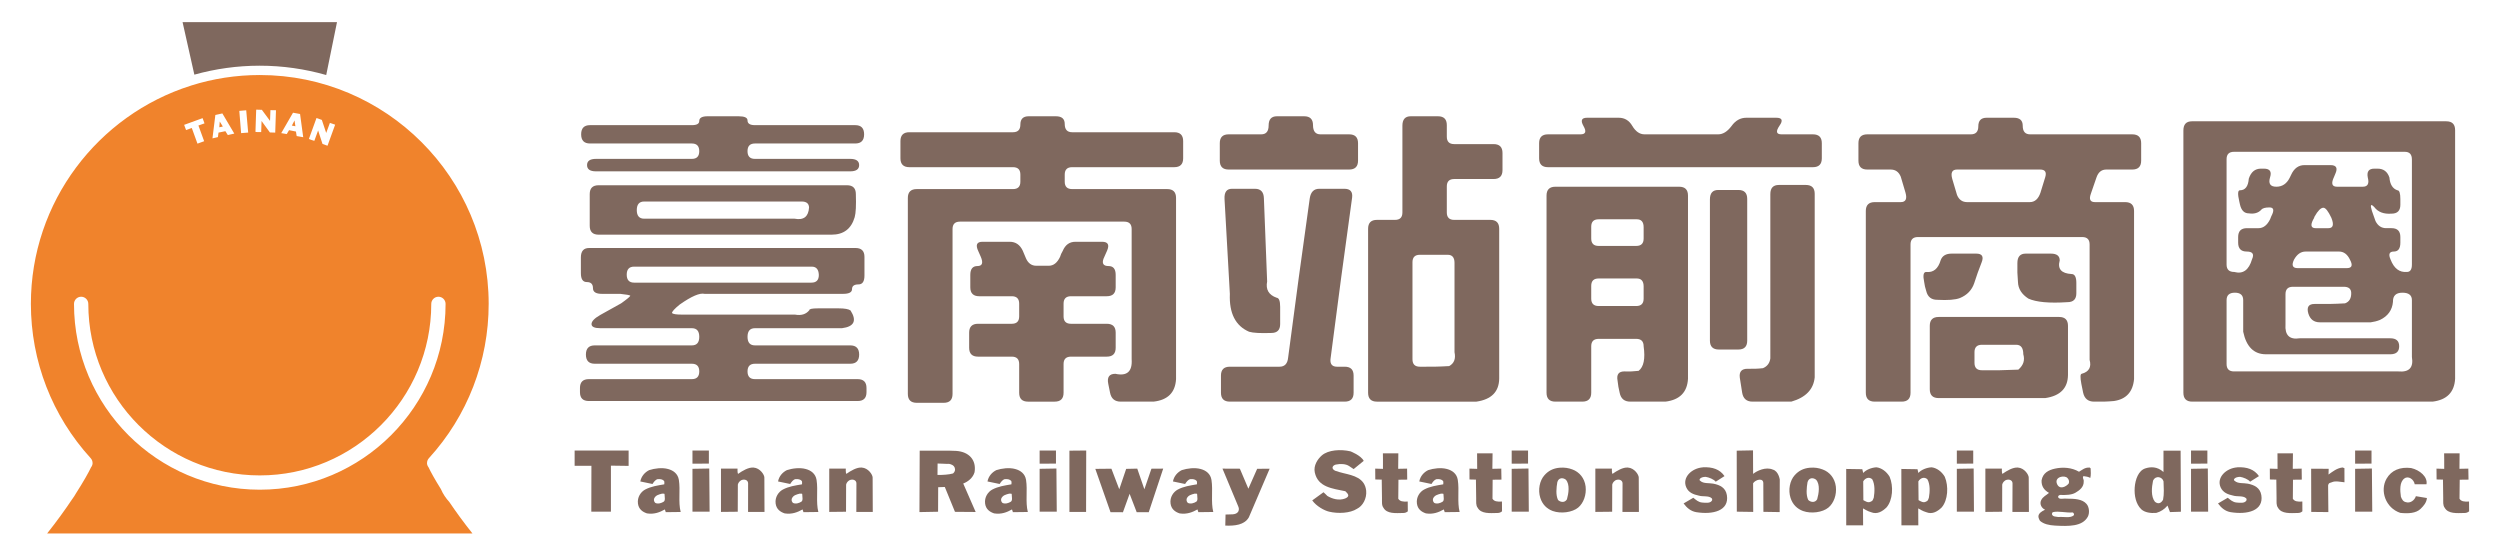
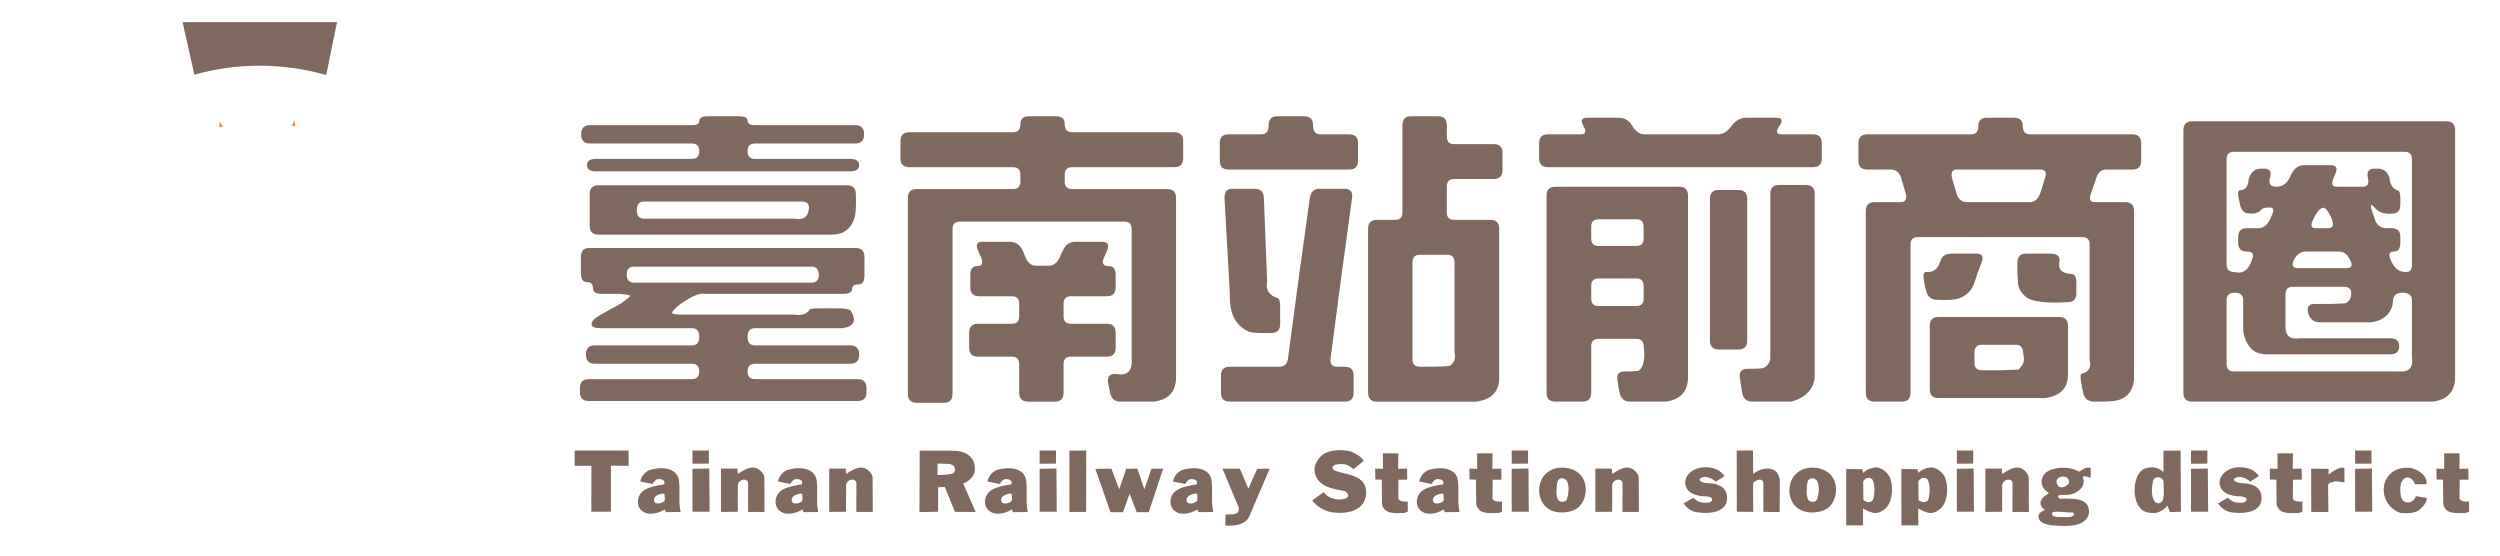
<svg xmlns="http://www.w3.org/2000/svg" version="1.1" id="圖層_1" x="0px" y="0px" width="900px" height="200px" viewBox="0 0 900 200" enable-background="new 0 0 900 200" xml:space="preserve">
  <g>
    <g>
      <path fill="#7F685E" d="M209.113,92.693c0-2.283,0.992-3.415,2.982-3.415h95.902c2.127,0,3.208,1.066,3.208,3.194v6.717    c0,2.133-0.713,3.195-2.145,3.195c-1.57,0-2.335,0.571-2.335,1.706s-1.078,1.696-3.205,1.696h-49.878    c-1.708-0.419-4.684,0.855-8.949,3.848c-1.916,1.563-2.841,2.592-2.768,3.088c0.432,0.357,1.569,0.529,3.411,0.529h40.823    c2.268,0.432,4.005-0.104,5.206-1.587c-0.068-0.433,0.979-0.656,3.103-0.656h7.452c2.145,0,3.558,0.254,4.268,0.757    c2.352,3.692,1.304,5.826-3.078,6.387h-31.334c-1.776,0-2.668,1.039-2.668,3.098s0.892,3.09,2.668,3.09h34.313    c2.123,0,3.205,1.098,3.205,3.307c0,2.195-1.082,3.301-3.205,3.301h-34.313c-1.776,0-2.668,0.927-2.668,2.765    c0,1.849,0.892,2.776,2.668,2.776h36.976c2.125,0,3.185,1.07,3.185,3.19v1.505c0,2.125-1.06,3.186-3.185,3.186h-96.767    c-2.14,0-3.2-1.061-3.2-3.186v-1.505c0-2.12,1.06-3.19,3.2-3.19h37.081c1.777,0,2.666-0.928,2.666-2.776    c0-1.838-0.889-2.765-2.666-2.765h-34.952c-2.129,0-3.191-1.105-3.191-3.301c0-2.209,1.063-3.307,3.191-3.307h34.952    c1.777,0,2.666-1.031,2.666-3.09s-0.889-3.098-2.666-3.098h-32.932c-2.126,0-3.186-0.49-3.186-1.484    c0-0.992,1.06-2.098,3.186-3.306l7.469-4.159c2.196-1.56,3.292-2.479,3.292-2.772c-0.279-0.203-1.481-0.423-3.622-0.644h-6.597    c-2.128,0-3.207-0.667-3.207-2.016c0-1.5-0.732-2.229-2.229-2.229c-1.432,0-2.125-1.075-2.125-3.213V92.693z M251.73,43.562    c0-1.134,0.996-1.705,2.992-1.705h11.18c2.125,0,3.204,0.497,3.204,1.487c0,1.146,0.892,1.712,2.668,1.712h36.117    c2.131,0,3.191,1.099,3.191,3.305c0,2.198-1.061,3.297-3.191,3.297h-36.117c-1.776,0-2.668,0.923-2.668,2.771    c0,1.85,0.892,2.769,2.668,2.769h34.313c2.123,0,3.205,0.752,3.205,2.243c0,1.489-1.082,2.243-3.205,2.243h-91.54    c-2.143,0-3.206-0.754-3.206-2.243c0-1.49,1.063-2.243,3.206-2.243h34.518c1.777,0,2.666-0.919,2.666-2.769    c0-1.847-0.889-2.771-2.666-2.771h-36.661c-2.126,0-3.188-1.1-3.188-3.297c0-2.206,1.062-3.305,3.188-3.305h36.661    C250.841,45.056,251.73,44.56,251.73,43.562z M212.3,69.888c0-2.138,1.065-3.199,3.208-3.199h89.411    c2.119,0,3.189,1.062,3.189,3.199c0.135,4.042,0,6.819-0.422,8.302c-1.225,4.194-3.989,6.293-8.323,6.293h-83.855    c-2.143,0-3.208-1.07-3.208-3.2V69.888z M294.779,98.978c-0.069-1.993-0.917-2.987-2.56-2.987h-63.938    c-1.77,0-2.66,0.965-2.66,2.882c0,1.917,0.891,2.877,2.66,2.877h63.834C293.893,101.75,294.779,100.83,294.779,98.978z     M291.261,74.675c-0.067-1.422-0.955-2.129-2.665-2.129H231.91c-1.777,0-2.667,1.03-2.667,3.098c0,2.055,0.89,3.086,2.667,3.086    h54.145C289.309,79.363,291.055,78.016,291.261,74.675z" />
      <path fill="#7F685E" d="M367.333,44.832c0-1.986,0.995-2.975,2.98-2.975h9.801c2.126,0,3.188,0.919,3.188,2.768    c0,1.99,0.893,2.98,2.665,2.98h36.764c2.145,0,3.205,1.064,3.205,3.203v6.178c0,2.132-1.061,3.199-3.205,3.199h-36.764    c-1.771,0-2.665,0.887-2.665,2.665v2.561c0,1.774,0.893,2.658,2.665,2.658h34.223c2.122,0,3.186,1.065,3.186,3.199v65.22    c-0.278,4.831-2.975,7.522-8.094,8.1h-11.826c-2.128,0-3.415-1.065-3.833-3.203l-0.646-3.189    c-0.497-2.411,0.351-3.627,2.562-3.627c4.175,0.927,6.148-0.816,5.856-5.225V82.453c0-1.778-0.888-2.665-2.667-2.665h-59.143    c-1.778,0-2.668,0.887-2.668,2.665v59.355c0,2.145-1.065,3.205-3.191,3.205h-9.694c-2.131,0-3.208-1.061-3.208-3.205V71.269    c0-2.134,1.078-3.199,3.208-3.199h34.641c1.776,0,2.66-0.884,2.66-2.658V62.85c0-1.778-0.884-2.665-2.66-2.665h-37.312    c-2.123,0-3.202-1.067-3.202-3.199v-6.178c0-2.138,1.079-3.203,3.202-3.203h37.312C366.45,47.605,367.333,46.684,367.333,44.832z     M352.201,90.45c-1.08-2.271-0.576-3.41,1.483-3.41h9.8c2.144,0,3.692,1.067,4.706,3.2l1.164,2.772    c0.784,1.771,2.02,2.658,3.732,2.658h4.473c1.706,0,3.045-1.063,4.061-3.197c0.203-0.71,0.519-1.42,0.953-2.127    c0.922-2.206,2.438-3.306,4.581-3.306h9.579c2.142,0,2.733,1.067,1.814,3.2l-1.278,2.882c-0.642,1.771-0.03,2.657,1.817,2.657    c1.703,0,2.556,1.059,2.556,3.2v4.466c0,2.141-1.064,3.199-3.207,3.199h-12.886c-1.772,0-2.666,0.895-2.666,2.674v4.58    c0,1.779,0.893,2.66,2.666,2.66h12.886c2.143,0,3.207,1.072,3.207,3.191v5.449c0,2.124-1.064,3.191-3.207,3.191h-12.886    c-1.772,0-2.666,0.889-2.666,2.67v10.326c0,2.138-1.061,3.203-3.206,3.203h-9.576c-2.146,0-3.199-1.065-3.199-3.203v-10.326    c0-1.781-0.893-2.67-2.666-2.67h-12.139c-2.144,0-3.204-1.067-3.204-3.191v-5.449c0-2.119,1.06-3.191,3.204-3.191h12.139    c1.772,0,2.666-0.881,2.666-2.66v-4.58c0-1.779-0.893-2.674-2.666-2.674h-11.721c-2.127,0-3.206-1.059-3.206-3.199v-4.466    c0-2.141,0.852-3.2,2.557-3.2c1.774,0,2.175-1.135,1.187-3.405L352.201,90.45z" />
      <path fill="#7F685E" d="M456.709,45.158c0-2.193,0.996-3.301,2.98-3.301h9.809c2.119,0,3.186,1.058,3.186,3.199    c0,2.198,0.889,3.305,2.664,3.305h10.342c2.121,0,3.205,1.059,3.205,3.187v6.292c0,2.129-1.084,3.195-3.205,3.195h-43.365    c-2.138,0-3.199-1.065-3.199-3.195v-6.292c0-2.128,1.061-3.187,3.199-3.187h11.72C455.824,48.361,456.709,47.289,456.709,45.158z     M471.516,71.373c0.352-2.266,1.496-3.41,3.41-3.41h9.063c2.117,0,3.045,1.075,2.768,3.198    c-2.701,19.396-5.299,38.794-7.789,58.183c-0.139,1.775,0.648,2.671,2.354,2.671h2.771c2.137,0,3.205,1.057,3.205,3.192v6.178    c0,2.138-1.068,3.203-3.205,3.203h-41.343c-2.133,0-3.203-1.065-3.203-3.203v-6.178c0-2.136,1.07-3.192,3.203-3.192h17.902    c1.846,0,2.875-1.105,3.078-3.309C466.221,109.593,468.814,90.492,471.516,71.373z M440.831,71.695    c-0.139-2.49,0.747-3.732,2.667-3.732h8.302c2.055,0,3.133,1.144,3.201,3.41l1.168,29.949c-0.576,2.902,0.574,4.863,3.414,5.86    c0.855,0.069,1.273,1.169,1.273,3.302v6.184c0,2.132-1.064,3.199-3.188,3.199c-3.85,0.133-6.516,0-7.991-0.437    c-4.915-2.12-7.212-6.675-6.931-13.644L440.831,71.695z M504.865,45.259c0-2.27,0.994-3.402,3-3.402h9.803    c2.121,0,3.186,1.058,3.186,3.199v4.159c0,1.771,0.891,2.662,2.664,2.662h14.174c2.133,0,3.207,1.067,3.207,3.192v6.178    c0,2.132-1.074,3.2-3.207,3.2h-14.174c-1.773,0-2.664,0.887-2.664,2.658v9.39c0,1.774,0.891,2.662,2.664,2.662h13.01    c2.127,0,3.184,1.07,3.184,3.2v53.923c-0.064,4.752-2.797,7.523-8.197,8.309h-35.809c-2.129,0-3.189-1.065-3.189-3.203V82.356    c0-2.129,1.061-3.2,3.189-3.2h6.494c1.783,0,2.666-0.887,2.666-2.662V45.259z M523.623,94.606c0-1.913-0.824-2.882-2.441-2.882    h-10.029c-1.781,0-2.66,0.9-2.66,2.67v34.949c0,1.775,0.879,2.671,2.66,2.671c3.42,0.063,6.93,0,10.559-0.223    c1.775-0.987,2.418-2.655,1.912-5.002V94.606z" />
      <path fill="#7F685E" d="M570.053,45.366c-1.131-1.987-0.693-2.979,1.289-2.979h11.41c2.129,0,3.764,0.993,4.895,2.979    c1.205,1.998,2.666,2.995,4.369,2.995h26.549c1.703,0,3.293-0.997,4.789-2.995c1.426-1.987,3.199-2.979,5.324-2.979h10.77    c2.127,0,2.521,0.958,1.166,2.873c-1.414,2.073-1.166,3.102,0.744,3.102h11.305c2.125,0,3.189,1.059,3.189,3.187v5.438    c0,2.132-1.064,3.199-3.189,3.199H557.27c-2.123,0-3.186-1.067-3.186-3.199v-5.438c0-2.128,1.063-3.187,3.186-3.187h11.725    C570.838,48.361,571.207,47.364,570.053,45.366z M556.752,70.418c0-2.13,1.064-3.197,3.188-3.197h44.553    c2.127,0,3.184,1.067,3.184,3.197v65.965c-0.279,4.831-2.979,7.568-8.096,8.204h-12.678c-2.127,0-3.41-1.065-3.828-3.203    c-0.354-1.417-0.613-2.87-0.756-4.366c-0.414-2.203,0.402-3.307,2.457-3.307c1.705,0.074,3.412,0,5.125-0.207    c1.848-1.428,2.439-4.368,1.809-8.849c0-1.773-0.889-2.664-2.664-2.664H575.51c-1.781,0-2.668,0.891-2.668,2.664v16.729    c0,2.138-1.082,3.203-3.209,3.203h-9.693c-2.123,0-3.188-1.065-3.188-3.203V70.418z M591.709,81.817    c0-1.921-0.822-2.873-2.459-2.873h-13.74c-1.781,0-2.668,0.892-2.668,2.657v4.266c0,1.779,0.887,2.666,2.668,2.666h13.535    c1.775,0,2.664-0.887,2.664-2.666V81.817z M591.709,103.129c0-1.924-0.822-2.877-2.459-2.877h-13.74    c-1.781,0-2.668,0.893-2.668,2.665v4.583c0,1.774,0.887,2.669,2.668,2.669h13.535c1.775,0,2.664-0.895,2.664-2.669V103.129z     M615.572,71.805c0-2.274,0.982-3.415,2.992-3.415h7.244c2.125,0,3.188,1.066,3.188,3.202v51.043c0,2.128-1.063,3.193-3.188,3.193    h-7.029c-2.129,0-3.207-1.065-3.207-3.193V71.805z M637.32,69.888c0-2.21,1.029-3.305,3.078-3.305h9.707    c2.123,0,3.188,1.063,3.188,3.192v66.069c-0.424,4.332-3.225,7.249-8.414,8.743h-13.971c-2.121,0-3.357-1.065-3.727-3.203    l-0.855-5.428c-0.27-2.131,0.645-3.196,2.773-3.196c1.846,0.059,3.715,0,5.555-0.212c1.551-0.638,2.434-1.821,2.666-3.524V69.888z    " />
      <path fill="#7F685E" d="M712.191,45.479c0-2.06,0.994-3.093,2.996-3.093h9.801c2.133,0,3.193,0.958,3.193,2.873    c0,2.073,0.887,3.102,2.66,3.102h36.766c2.145,0,3.209,1.059,3.209,3.187v6.292c0,2.129-1.064,3.195-3.209,3.195h-9.363    c-1.711,0-2.877,0.97-3.521,2.873l-2.025,5.867c-0.707,1.994-0.229,2.987,1.484,2.987h10.867c2.141,0,3.209,1.062,3.209,3.194    v60.532c-0.428,4.612-2.846,7.247-7.246,7.881c-2.355,0.219-4.719,0.285-7.141,0.219c-2.133,0-3.451-1.065-3.941-3.203    l-0.645-3.189c-0.438-2.351-0.398-3.553,0.107-3.627c2.627-0.709,3.592-2.389,2.867-5.012V88.001c0-1.779-0.889-2.663-2.662-2.663    h-59.141c-1.775,0-2.666,0.883-2.666,2.663v53.384c0,2.138-1.064,3.203-3.188,3.203h-9.705c-2.135,0-3.203-1.065-3.203-3.203    V75.956c0-2.132,1.068-3.194,3.203-3.194h9.371c1.783,0,2.355-1.137,1.709-3.404l-1.709-5.766    c-0.713-1.709-1.914-2.557-3.623-2.557h-8.41c-2.139,0-3.199-1.065-3.199-3.195v-6.292c0-2.128,1.061-3.187,3.199-3.187h37.293    C711.299,48.361,712.191,47.397,712.191,45.479z M698.652,93.646c0.576-1.559,1.883-2.345,3.961-2.345h8.846    c2.119,0,2.764,1.072,1.914,3.196c-0.99,2.488-1.875,4.974-2.662,7.464c-0.848,2.481-2.557,4.267-5.121,5.325    c-1.639,0.643-4.373,0.854-8.207,0.643c-2.115,0-3.443-1.07-3.947-3.199c-0.357-1.075-0.594-2.133-0.73-3.187    c-0.508-2.426-0.264-3.636,0.73-3.636C695.998,98.198,697.734,96.771,698.652,93.646z M694.721,117.311    c0-2.133,1.063-3.204,3.189-3.204h43.381c2.123,0,3.184,1.071,3.184,3.204v17.688c-0.064,4.759-2.797,7.527-8.195,8.311H697.91    c-2.127,0-3.189-1.063-3.189-3.192V117.311z M736.279,63.804c0.568-1.844-0.041-2.769-1.816-2.769h-29.932    c-1.783,0-2.35,1.136-1.711,3.412l1.711,5.751c0.705,1.705,1.916,2.564,3.623,2.564h22.582c1.783,0,3.07-1.137,3.834-3.404    L736.279,63.804z M728.387,127.54c0-2.273-0.834-3.42-2.543-3.42h-12.367c-1.773,0-2.662,0.896-2.662,2.67v3.835    c0,1.774,0.889,2.664,2.662,2.664c4.268,0.067,8.621,0,13.121-0.218C728.422,131.511,729.025,129.667,728.387,127.54z     M726.258,94.713c0-2.27,0.996-3.412,2.988-3.412h9.066c2.125,0,3.186,0.816,3.186,2.452c-0.852,3.06,0.58,4.684,4.264,4.9    c1.143,0,1.721,1.071,1.721,3.2v3.731c0,2.133-1.072,3.195-3.209,3.195c-6.537,0.424-11.213,0-14.051-1.279    c-2.428-1.559-3.68-3.552-3.752-5.957C726.258,99.262,726.188,96.985,726.258,94.713z" />
      <path fill="#7F685E" d="M786.02,46.977c0-2.207,1.027-3.31,3.076-3.31h91.563c2.117,0,3.182,1.062,3.182,3.196v89.521    c-0.277,4.831-2.979,7.568-8.096,8.204h-86.533c-2.127,0-3.191-1.065-3.191-3.203V46.977z M868.283,57.413    c0-1.856-0.846-2.762-2.547-2.762h-61.502c-1.777,0-2.666,0.882-2.666,2.655v37.94c0,1.778,0.924,2.661,2.768,2.661    c3.135,0.847,5.256-0.675,6.398-4.581c0.852-1.847,0.223-2.77-1.924-2.77c-2.057,0-3.076-1.076-3.076-3.195v-2.023    c0-2.145,1.059-3.195,3.18-3.195h4.17c1.707,0,3.092-1.071,4.152-3.199l0.422-1.07c1.135-2.133,0.932-3.199-0.629-3.199    c-1.563,0-2.561,0.284-2.988,0.859c-1.066,1.131-2.561,1.562-4.48,1.277c-1.631,0-2.695-1.07-3.178-3.204l-0.236-1.062    c-0.625-2.699-0.557-4.045,0.236-4.045c1.908,0,2.973-1.396,3.178-4.161c0.785-2.417,2.25-3.625,4.369-3.625h1.068    c2.141,0,2.873,1.033,2.238,3.089c-0.707,2.275,0.049,3.417,2.24,3.417c2.139,0,3.727-1.073,4.801-3.198l0.521-1.067    c1.066-2.345,2.67-3.516,4.809-3.516h9.371c2.127,0,2.695,1.066,1.711,3.194l-0.441,1.067c-1.123,2.349-0.766,3.52,1.084,3.52    h9.264c1.781,0,2.389-1.102,1.807-3.313c-0.416-2.128,0.35-3.194,2.352-3.194h1.17c2.127,0,3.551,1.065,4.266,3.194    c0.207,2.491,1.172,4.023,2.877,4.593c0.717,0,1.061,1.063,1.061,3.194v2.022c0,2.139-1.061,3.2-3.189,3.2    c-2.785,0.211-4.84-0.572-6.184-2.345c-1.287-1.352-1.563-0.887-0.855,1.383l1.279,3.623c0.848,1.705,2.127,2.564,3.826,2.564    h1.934c2.129,0,3.189,1.05,3.189,3.195v2.023c0,2.12-0.777,3.195-2.33,3.195c-1.639,0-2.045,0.96-1.191,2.879    c1.225,3.203,3.178,4.688,5.873,4.472c1.199,0,1.805-0.883,1.805-2.661V57.413z M846.436,105.368    c-0.068-1.42-0.961-2.128-2.672-2.128h-18.324c-1.773,0-2.662,0.887-2.662,2.669v10.859c-0.273,3.913,1.436,5.581,5.121,5.015    h32.604c2.131,0,3.201,0.953,3.201,2.873c0,1.925-1.07,2.884-3.201,2.884h-44.754c-4.342,0-7.07-2.714-8.199-8.109v-11.396    c0-1.772-1.002-2.666-2.988-2.666c-1.998,0-2.992,0.894-2.992,2.666v23.024c0,1.761,0.889,2.653,2.666,2.653h59.145    c3.922,0.359,5.541-1.378,4.904-5.215v-20.463c0-1.772-1.145-2.666-3.408-2.666c-2.344,0-3.482,1.101-3.412,3.31    c-0.275,2.987-1.85,5.145-4.688,6.5c-1.059,0.423-2.172,0.703-3.309,0.852h-18.318c-2.146,0-3.521-1.071-4.16-3.2    c-0.648-2.271,0.102-3.406,2.242-3.406c3.551,0.068,7.213,0,10.971-0.22C845.773,108.642,846.5,107.354,846.436,105.368z     M846.014,93.539c-0.928-1.982-2.25-2.982-3.951-2.982h-12.037c-1.711,0-3.076,0.96-4.16,2.879    c-0.994,2.059-0.553,3.093,1.289,3.093h17.691C846.699,96.528,847.074,95.53,846.014,93.539z M839.291,78.408    c-1.137-2.406-2.096-3.623-2.875-3.623c-0.926,0-1.988,1.072-3.186,3.2c-0.09,0.358-0.254,0.745-0.545,1.172    c-0.988,1.986-0.676,2.987,0.963,2.987h4.582C839.93,82.144,840.291,80.898,839.291,78.408z" />
      <path fill="#7F685E" d="M219.93,167.631v16.571h-7.058l0.04-16.504h-6.046v-5.515h19.437v5.536L219.93,167.631z" />
      <path fill="#7F685E" d="M239.679,184.381l-0.33-0.985c-1.799,1.009-3.818,1.838-6.428,1.427c-1.605-0.532-2.995-1.509-3.26-3.556    c-0.296-2.279,1.043-4.181,2.544-5.003c2.182-1.16,4.511-1.488,6.93-1.906c0,0,0.121-0.854-0.051-1.208    c-0.539-0.602-1.356-0.746-2.334-0.655c-0.744,0.169-1.378,0.973-1.848,1.74l-4.391-0.91c0.367-1.926,1.693-3.349,3.205-4.085    c1.938-0.625,4.636-0.995,6.814-0.387c1.843,0.499,3.498,1.661,3.862,3.909c0.597,3.789-0.281,7.937,0.65,11.553L239.679,184.381z     M238.37,177.702c-1.182,0.306-2.401,0.574-2.896,1.815c-0.184,0.63,0.058,1.181,0.441,1.535c0.979,0.48,2.226,0.059,2.998-0.434    c0.712-0.448,0.326-1.778,0.326-2.643C239.238,177.534,238.699,177.801,238.37,177.702z" />
      <path fill="#7F685E" d="M249.288,166.929v-4.745h5.907v4.709L249.288,166.929z M255.459,184.202h-6.171V168.77l6.043-0.104    L255.459,184.202z" />
      <path fill="#7F685E" d="M269.304,184.29l0.015-10.282c0-1.123-1.197-1.661-2.42-1.16c-0.56,0.33-1.099,0.805-1.272,1.603    l-0.036,9.774l-6.039,0.065v-15.587h5.958c0,0-0.089,1.51,0.205,1.893c1.531-1.096,3.76-2.424,5.541-2.275    c2.396,0.173,3.915,2.603,3.915,3.589c0,0,0.049,8.107,0.049,12.381H269.304z" />
      <path fill="#7F685E" d="M289.239,184.381l-0.311-0.985c-1.809,1.009-3.83,1.838-6.445,1.427c-1.589-0.532-2.978-1.509-3.255-3.556    c-0.294-2.279,1.042-4.181,2.557-5.003c2.161-1.16,4.493-1.488,6.935-1.906c0,0,0.102-0.854-0.065-1.208    c-0.529-0.602-1.365-0.746-2.338-0.655c-0.75,0.169-1.357,0.973-1.847,1.74l-4.371-0.91c0.348-1.926,1.687-3.349,3.188-4.085    c1.93-0.625,4.632-0.995,6.824-0.387c1.828,0.499,3.486,1.661,3.852,3.909c0.589,3.789-0.276,7.937,0.641,11.553L289.239,184.381z     M287.937,177.702c-1.184,0.306-2.384,0.574-2.89,1.815c-0.199,0.63,0.052,1.181,0.435,1.535c0.973,0.48,2.231,0.059,2.992-0.434    c0.717-0.448,0.334-1.778,0.334-2.643C288.808,177.534,288.269,177.801,287.937,177.702z" />
      <path fill="#7F685E" d="M308.278,184.29l0.034-10.282c0-1.123-1.218-1.661-2.436-1.16c-0.561,0.33-1.102,0.805-1.273,1.603    l-0.034,9.774l-6.043,0.065v-15.587h5.959c0,0-0.088,1.51,0.203,1.893c1.554-1.096,3.762-2.424,5.54-2.275    c2.408,0.173,3.917,2.603,3.917,3.589c0,0,0.051,8.107,0.051,12.381H308.278z" />
      <path fill="#7F685E" d="M343.789,184.258l-3.658-8.946l-2.385,0.088l-0.036,8.825l-6.707,0.127l0.089-22.111h8.394    c1.726,0,3.22-0.019,4.79,0.086c4.599,0.334,7.294,3.292,6.563,7.688c-0.609,2.062-2.385,3.399-4.076,4.054l4.477,10.246    L343.789,184.258z M341.648,166.979c-1.272,0.07-3.077-0.142-4.118-0.112l-0.034,4.111c1.871,0.031,4.119-0.106,5.598-0.531    c0.585-0.51,0.901-1.157,0.629-1.981C343.42,167.521,342.531,167.157,341.648,166.979z" />
      <path fill="#7F685E" d="M364.649,184.381l-0.329-0.985c-1.796,1.009-3.813,1.838-6.427,1.427    c-1.603-0.532-2.996-1.509-3.258-3.556c-0.293-2.279,1.048-4.181,2.543-5.003c2.183-1.16,4.513-1.488,6.932-1.906    c0,0,0.127-0.854-0.051-1.208c-0.542-0.602-1.359-0.746-2.333-0.655c-0.744,0.169-1.371,0.973-1.847,1.74l-4.386-0.91    c0.368-1.926,1.686-3.349,3.203-4.085c1.932-0.625,4.615-0.995,6.812-0.387c1.843,0.499,3.5,1.661,3.87,3.909    c0.588,3.789-0.277,7.937,0.638,11.553L364.649,184.381z M363.348,177.702c-1.184,0.306-2.398,0.574-2.907,1.815    c-0.181,0.63,0.067,1.181,0.451,1.535c0.977,0.48,2.231,0.059,2.995-0.434c0.711-0.448,0.333-1.778,0.333-2.643    C364.219,177.534,363.677,177.801,363.348,177.702z" />
      <path fill="#7F685E" d="M374.267,166.929v-4.745h5.883v4.709L374.267,166.929z M380.433,184.202h-6.167V168.77l6.042-0.104    L380.433,184.202z" />
      <path fill="#7F685E" d="M390.991,184.29h-5.999v-22.05l6.047-0.057L390.991,184.29z" />
      <path fill="#7F685E" d="M413.543,184.404l-4.337-0.023l-2.545-6.614l-2.402,6.638l-4.475-0.023l-5.47-15.59l5.795-0.059    l2.827,7.41l2.488-7.352l3.988-0.088l2.563,7.439l2.538-7.41l4.238-0.029L413.543,184.404z" />
      <path fill="#7F685E" d="M431.407,184.381l-0.312-0.985c-1.81,1.009-3.835,1.838-6.444,1.427c-1.582-0.532-2.98-1.509-3.255-3.556    c-0.301-2.279,1.038-4.181,2.556-5.003c2.161-1.16,4.493-1.488,6.938-1.906c0,0,0.119-0.854-0.07-1.208    c-0.526-0.602-1.363-0.746-2.34-0.655c-0.745,0.169-1.355,0.973-1.842,1.74l-4.375-0.91c0.353-1.926,1.69-3.349,3.189-4.085    c1.939-0.625,4.632-0.995,6.829-0.387c1.829,0.499,3.485,1.661,3.848,3.909c0.591,3.789-0.26,7.937,0.648,11.553L431.407,184.381z     M430.122,177.702c-1.206,0.306-2.407,0.574-2.914,1.815c-0.172,0.63,0.052,1.181,0.436,1.535c0.979,0.48,2.231,0.059,2.997-0.434    c0.714-0.448,0.332-1.778,0.332-2.643C430.973,177.534,430.432,177.801,430.122,177.702z" />
      <path fill="#7F685E" d="M449.584,186.244c-1.595,2.759-5.098,3.11-8.479,2.968l0.093-3.979c1.724-0.146,3.757,0.302,4.596-1.096    c0.208-0.557,0.329-1.007,0-1.772l-5.701-13.662l6.258,0.029l3.063,7.202l3.167-7.165l4.496-0.037L449.584,186.244z" />
      <path fill="#7F685E" d="M488.531,183.159c-2.475,1.63-6.834,1.81-10.051,1.043c-1.686-0.388-4.561-1.932-6.076-4.055l4.059-2.939    c0.59,0.479,0.924,0.915,1.379,1.331c1.654,1.008,4.16,1.8,6.424,0.916c2.086-0.859,0.727-1.921,0.055-2.61    c-4.6-0.974-9.844-1.416-10.994-6.752c-0.545-2.487,1.031-4.826,2.512-6.126c2.346-2.053,6.873-2.284,10.322-1.483    c0,0,3.814,1.451,4.773,3.433l-3.623,2.958l-1.633-1.096c-1.186-0.799-3.105-0.886-4.777-0.531    c-1.078,0.239-1.881,1.367-0.291,2.203c0.955,0.354,1.963,0.619,3.027,0.883c3.592,0.858,7.695,1.717,8.189,6.341    C492.084,179.488,490.572,182.177,488.531,183.159z" />
      <path fill="#7F685E" d="M503.441,172.701l-0.061,6.846c0.602,0.95,1.623,1.125,3.402,1.007l0.035,3.518    c-0.438,0.363-0.926,0.602-1.621,0.602c-2.787,0.06-5.904,0.355-7.145-1.867c-0.715-0.918-0.5-2.187-0.537-3.464l-0.088-6.679    l-2.318-0.055l-0.035-3.905l2.793,0.088c0.039-1.713-0.021-5.601-0.021-5.601h5.561l-0.059,5.579l3.209-0.066l0.047,3.96    L503.441,172.701z" />
      <path fill="#7F685E" d="M520.105,184.381l-0.334-0.985c-1.807,1.009-3.813,1.838-6.426,1.427c-1.596-0.532-2.99-1.509-3.252-3.556    c-0.301-2.279,1.025-4.181,2.541-5.003c2.156-1.16,4.51-1.488,6.93-1.906c0,0,0.127-0.854-0.045-1.208    c-0.547-0.602-1.383-0.746-2.361-0.655c-0.73,0.169-1.352,0.973-1.826,1.74l-4.387-0.91c0.35-1.926,1.689-3.349,3.209-4.085    c1.912-0.625,4.611-0.995,6.801-0.387c1.844,0.499,3.504,1.661,3.85,3.909c0.592,3.789-0.258,7.937,0.662,11.553L520.105,184.381z     M518.795,177.702c-1.18,0.306-2.396,0.574-2.902,1.815c-0.172,0.63,0.066,1.181,0.451,1.535c0.973,0.48,2.213,0.059,2.979-0.434    c0.711-0.448,0.33-1.778,0.33-2.643C519.652,177.534,519.129,177.801,518.795,177.702z" />
      <path fill="#7F685E" d="M537.352,172.701l-0.055,6.846c0.59,0.95,1.639,1.125,3.408,1.007l0.021,3.518    c-0.436,0.363-0.902,0.602-1.621,0.602c-2.785,0.06-5.906,0.355-7.135-1.867c-0.715-0.918-0.51-2.187-0.545-3.464l-0.09-6.679    l-2.313-0.055l-0.018-3.905l2.785,0.088c0.02-1.713-0.035-5.601-0.035-5.601h5.576l-0.076,5.579l3.207-0.066l0.068,3.96    L537.352,172.701z" />
      <path fill="#7F685E" d="M544.209,166.929v-4.745h5.891v4.709L544.209,166.929z M550.373,184.202h-6.164V168.77l6.043-0.104    L550.373,184.202z" />
      <path fill="#7F685E" d="M568.156,182.72c-2.137,1.766-6.252,2.288-9.162,1.245c-2.102-0.774-3.727-2.317-4.492-4.749    c-0.885-2.782-0.279-6.189,1.533-8.171c1.357-1.519,3.051-2.457,5.412-2.666c1.773-0.15,3.275,0.114,4.602,0.619    c2.455,0.887,4.393,3.078,4.768,6.132C571.17,178.123,570.074,181.111,568.156,182.72z M563.717,172.701    c-0.973-0.792-2.58-0.862-3.08,0.86c-0.336,1.96-0.629,4.618,0.256,6.43c0.768,0.776,2.371,1.153,3.205-0.234    C564.688,177.654,565.211,174.388,563.717,172.701z" />
      <path fill="#7F685E" d="M584.082,184.29l0.035-10.282c0-1.123-1.221-1.661-2.439-1.16c-0.555,0.33-1.098,0.805-1.273,1.603    l-0.031,9.774l-6.053,0.065v-15.587h5.961c0,0-0.084,1.51,0.211,1.893c1.547-1.096,3.76-2.424,5.537-2.275    c2.404,0.173,3.918,2.603,3.918,3.589c0,0,0.055,8.107,0.055,12.381H584.082z" />
      <path fill="#7F685E" d="M610.658,184.381c-1.977-0.327-3.424-1.575-4.563-3.142l3.496-2.049c0.98,0.776,1.814,1.601,3.174,1.723    c1.166,0.087,2.787,0.326,3.447-0.574c0.264-0.265,0.223-0.821-0.035-0.997c-1.061-0.974-3.207-0.476-4.596-0.917    c-1.957-0.417-3.674-1.076-4.523-2.971c-1.576-3.545,1.945-6.924,5.982-7.21v-0.016c3.482-0.181,6.133,0.746,7.781,3.17    l-3.164,2.016c-0.652-0.866-2.453-1.575-3.629-1.753c-2.068,0.035-2.59,1.166-1.904,1.451c1.088,1.065,3.217,0.713,4.693,1.011    c2.355,0.471,4.42,1.427,4.863,4.153C622.57,183.902,616.611,185.344,610.658,184.381z" />
      <path fill="#7F685E" d="M640.68,184.352l-5.854-0.094l-0.033-10.315c0-2.07-2.84-1.279-3.674,0.031l0.035,10.316l-5.902-0.088    l-0.035-21.962l5.869-0.111l0.033,8.467c1.322-1.069,4.529-2.665,7.111-1.537c2.066,0.564,2.486,3.581,2.486,3.581L640.68,184.352    z" />
      <path fill="#7F685E" d="M658.234,182.72c-2.119,1.766-6.254,2.288-9.145,1.245c-2.107-0.774-3.736-2.317-4.506-4.749    c-0.889-2.782-0.27-6.189,1.531-8.171c1.377-1.519,3.061-2.457,5.43-2.666c1.785-0.15,3.264,0.114,4.584,0.619    c2.473,0.887,4.391,3.078,4.771,6.132C661.264,178.123,660.166,181.111,658.234,182.72z M653.793,172.701    c-0.971-0.792-2.572-0.862-3.08,0.86c-0.33,1.96-0.625,4.618,0.26,6.43c0.785,0.776,2.389,1.153,3.205-0.234    C654.773,177.654,655.314,174.388,653.793,172.701z" />
      <path fill="#7F685E" d="M679.133,182.687c-1.393,1.335-3.281,2.638-5.574,1.694c-1.111-0.27-2.877-1.365-2.877-1.365l0.041,6.105    h-6.08l-0.01-20.298l5.793,0.091l0.332,1.356c1.01-1.155,3.004-1.95,4.775-2.042c1.857,0.237,3.6,1.506,4.738,3.411    C681.697,175.019,681.42,180.053,679.133,182.687z M674.012,172.548c-1.057-0.998-2.521-0.52-3.254,0.748l0.053,6.757    c0.721,0.378,1.693,1.092,2.662,0.539c0.791-0.253,0.801-0.802,1.086-1.432C674.898,177.086,675.021,174.357,674.012,172.548z" />
      <path fill="#7F685E" d="M699.002,182.687c-1.387,1.335-3.287,2.638-5.566,1.694c-1.131-0.27-2.873-1.365-2.873-1.365l0.033,6.105    h-6.078l-0.035-20.298l5.82,0.091l0.307,1.356c1.016-1.155,3.008-1.95,4.779-2.042c1.857,0.237,3.613,1.506,4.732,3.411    C701.551,175.019,701.281,180.053,699.002,182.687z M693.867,172.548c-1.057-0.998-2.504-0.52-3.258,0.748l0.074,6.757    c0.709,0.378,1.689,1.092,2.662,0.539c0.766-0.253,0.801-0.802,1.059-1.432C694.771,177.086,694.883,174.357,693.867,172.548z" />
      <path fill="#7F685E" d="M704.459,166.929v-4.745h5.904v4.709L704.459,166.929z M710.625,184.202h-6.166V168.77l6.059-0.104    L710.625,184.202z" />
      <path fill="#7F685E" d="M724.469,184.29l0.039-10.282c0-1.123-1.221-1.661-2.441-1.16c-0.563,0.33-1.084,0.805-1.271,1.603    l-0.021,9.774l-6.043,0.065v-15.587h5.943c0,0-0.088,1.51,0.203,1.893c1.555-1.096,3.771-2.424,5.563-2.275    c2.383,0.173,3.9,2.603,3.9,3.589c0,0,0.068,8.107,0.068,12.381H724.469z" />
      <path fill="#7F685E" d="M752.51,172.05c-0.715-0.389-1.533-0.555-2.457-0.651c-0.539,0.592,0.203,1.187,0.086,1.86    c0.084,2.17-1.607,3.292-2.928,4.09c-1.42,0.864-3.531,0.893-5.604,0.831c-0.352,0.15-0.729,0.245-0.68,0.77    c0.328,1.042,2.037,0.393,3.078,0.568c2.832,0,5.607,0.117,7.143,1.894c0.977,1.101,1.184,3.289,0.453,4.628    c-1.965,3.555-6.883,3.437-11.805,3.173c-2.156-0.128-4.064-0.541-5.414-1.729c-0.855-1.513-1.033-2.633,1.855-3.993    c-1.27-0.509-2.102-2.079-1.406-3.438c0.613-1.278,1.865-1.776,2.809-2.608c-1.871-1.063-2.754-2.464-2.672-4.504    c0.455-2.694,2.545-3.733,4.828-4.237c2.824-0.619,6.027-0.417,8.652,1.125c1.164-0.681,2.105-1.6,3.834-1.508l0.35,0.294    C752.678,169.734,752.783,171.045,752.51,172.05z M746.201,184.485c-2.482,0.188-5.115-0.619-7.174-0.104    c-0.227,0.177-0.426,0.553-0.264,0.912c0.387,0.805,1.455,0.656,2.254,0.838c1.807-0.182,4.232,0.472,5.451-0.543    C746.879,185.266,746.533,184.641,746.201,184.485z M744.305,172.112c-1.063-1.223-4.805-0.416-3.795,2.065    c0.922,2.285,3.328,1.04,4.246-0.143C745.02,173.391,744.779,172.548,744.305,172.112z" />
      <path fill="#7F685E" d="M785.131,184.225l-3.939,0.127l-0.889-2.345c-1.061,1.272-2.359,2.161-4.006,2.634    c-2.035,0.182-4.227-0.118-5.502-1.361c-1.832-1.813-2.508-4.822-2.301-7.784c0.217-2.91,1.363-6.111,3.848-6.881    c1.752-0.566,4.197-0.778,6.512,1.307v-7.681h6.168L785.131,184.225z M775.092,173.056c-0.486,2.344-0.83,5.685,0.686,7.588    c1.322,1.062,2.318,0.356,2.924-0.742c0.42-2.076,0.248-4.473,0.166-6.605C778.486,171.72,776.07,170.954,775.092,173.056z" />
      <path fill="#7F685E" d="M788.768,166.929v-4.745h5.887v4.709L788.768,166.929z M794.932,184.202h-6.164V168.77l6.045-0.104    L794.932,184.202z" />
      <path fill="#7F685E" d="M803.049,184.381c-1.99-0.327-3.424-1.575-4.566-3.142l3.506-2.049c0.977,0.776,1.807,1.601,3.172,1.723    c1.146,0.087,2.779,0.326,3.43-0.574c0.262-0.265,0.24-0.821-0.033-0.997c-1.064-0.974-3.191-0.476-4.576-0.917    c-1.977-0.417-3.686-1.076-4.557-2.971c-1.566-3.545,1.977-6.924,5.992-7.21v-0.016c3.498-0.181,6.131,0.746,7.807,3.17    l-3.191,2.016c-0.643-0.866-2.453-1.575-3.605-1.753c-2.072,0.035-2.607,1.166-1.93,1.451c1.094,1.065,3.242,0.713,4.721,1.011    c2.33,0.471,4.404,1.427,4.863,4.153C814.965,183.902,809.014,185.344,803.049,184.381z" />
      <path fill="#7F685E" d="M825.477,172.701l-0.053,6.846c0.596,0.95,1.637,1.125,3.42,1.007l0.016,3.518    c-0.428,0.363-0.902,0.602-1.619,0.602c-2.787,0.06-5.902,0.355-7.146-1.867c-0.709-0.918-0.506-2.187-0.533-3.464l-0.084-6.679    l-2.32-0.055l-0.018-3.905l2.783,0.088c0.021-1.713-0.031-5.601-0.031-5.601h5.572l-0.068,5.579l3.203-0.066l0.051,3.96    L825.477,172.701z" />
      <path fill="#7F685E" d="M844.008,173.62c-1.391-0.116-3.309-0.625-4.58,0c-0.537,0.263-1.074,0.062-1.307,1.124l0.09,9.607    l-6.16-0.062l-0.041-15.558l6.316,0.037l-0.064,2.063c1.557-1.098,2.971-2.277,5.035-2.546l0.701,0.244L844.008,173.62z" />
      <path fill="#7F685E" d="M847.842,166.929v-4.745h5.904v4.709L847.842,166.929z M854.008,184.202h-6.166V168.77l6.041-0.104    L854.008,184.202z" />
      <path fill="#7F685E" d="M871.443,183.159c-1.674,1.663-4.561,1.774-7.336,1.481c-5.299-1.768-7.436-7.997-4.941-12.32    c1.754-3.03,4.855-4.299,8.83-3.827c3.156,0.714,6.043,3.203,5.539,5.836h-4.238c-0.256-1.666-2.209-3.166-3.689-2.103    c-1.848,1.297-1.586,4.391-1.287,6.578c0.367,1.003,0.838,1.814,1.877,1.986c1.412,0.448,3.01-0.588,3.518-2.163l3.975,0.659    C873.535,180.969,872.539,182.063,871.443,183.159z" />
      <path fill="#7F685E" d="M885.5,172.701l-0.076,6.846c0.596,0.95,1.641,1.125,3.42,1.007l0.037,3.518    c-0.457,0.363-0.924,0.602-1.645,0.602c-2.781,0.06-5.889,0.355-7.139-1.867c-0.717-0.918-0.506-2.187-0.539-3.464l-0.09-6.679    l-2.293-0.055l-0.037-3.905l2.781,0.088c0.037-1.713-0.037-5.601-0.037-5.601h5.574l-0.055,5.579l3.193-0.066l0.072,3.96    L885.5,172.701z" />
    </g>
    <path fill="#7F685E" d="M93.487,23.651c8.305,0,16.332,1.184,23.95,3.358l3.884-19.049H65.723l4.244,18.918   C77.462,24.786,85.344,23.651,93.487,23.651z" />
    <g>
      <path fill="none" d="M157.839,106.825c-1.423,0-2.582,1.156-2.582,2.577c0,34.046-27.69,61.747-61.734,61.747    c-34.042,0-61.73-27.701-61.73-61.747c0-1.421-1.152-2.577-2.577-2.577c-1.416,0-2.574,1.156-2.574,2.577    c0,36.875,30,66.889,66.882,66.889c36.882,0,66.886-30.014,66.886-66.889C160.41,107.981,159.257,106.825,157.839,106.825z" />
-       <path fill="#F0832C" d="M158.716,176.063c-2.158-3.454-3.677-6.203-4.435-7.825c-0.337-0.441-0.548-0.954-0.563-1.484    c0-0.014-0.012-0.047-0.012-0.053h0.021c0.006-0.619,0.212-1.234,0.659-1.729c13.891-15.213,21.536-34.952,21.536-55.568    c0-45.433-36.959-82.393-82.399-82.393c-8.615,0-16.911,1.325-24.718,3.786c-0.054,0.016-0.086,0.051-0.135,0.064    c-0.022,0-0.034-0.004-0.051,0c-33.303,10.583-57.501,41.78-57.501,78.543c0,20.61,7.653,40.355,21.554,55.568    c0.448,0.495,0.654,1.119,0.654,1.735h0.018c0,0.018-0.01,0.037-0.01,0.057c-0.015,0.524-0.219,1.031-0.555,1.47    c-0.868,1.846-2.75,5.192-5.423,9.363c-0.418,0.754-0.884,1.476-1.408,2.153c-2.469,3.708-5.514,7.931-8.976,12.291h153.105    c-3.158-3.969-5.967-7.833-8.297-11.287C160.516,179.361,159.457,177.81,158.716,176.063z M113.942,42.475l1.923,0.693l1.568,4.7    l1.332-3.63l1.888,0.643l-2.749,7.587l-1.801-0.651l-1.581-4.853l-1.365,3.746c0,0-1.982-0.599-1.943-0.713L113.942,42.475z     M105.484,40.575l2.539,0.463l1.13,8.361l-2.354-0.42l-0.26-1.623l-2.481-0.496l-0.829,1.407l-1.985-0.341L105.484,40.575z     M92.227,39.472l2.045,0.065l2.939,3.98l0.146-3.863l1.994,0.033l-0.271,8.055l-1.917-0.061l-3-4.12l-0.136,3.982    c0,0-2.072,0.036-2.064-0.079L92.227,39.472z M88.638,39.7l0.706,8.025l-2.544,0.201l-0.649-8.01L88.638,39.7z M77.528,41.393    l2.521-0.561l4.293,7.257l-2.327,0.531l-0.876-1.395l-2.479,0.512l-0.209,1.621l-1.964,0.454L77.528,41.393z M72.934,42.528    l0.689,1.889l-2.189,0.766l2.06,5.654l-2.406,0.878l-2.044-5.641l-2.063,0.748l-0.687-1.875L72.934,42.528z M93.523,176.291    c-36.882,0-66.882-30.014-66.882-66.889c0-1.421,1.158-2.577,2.574-2.577c1.425,0,2.577,1.156,2.577,2.577    c0,34.046,27.688,61.747,61.73,61.747c34.044,0,61.734-27.701,61.734-61.747c0-1.421,1.159-2.577,2.582-2.577    c1.418,0,2.571,1.156,2.571,2.577C160.41,146.277,130.405,176.291,93.523,176.291z" />
      <polygon fill="#F0832C" points="106.025,43.362 105.073,45.21 106.343,45.455   " />
      <polygon fill="#F0832C" points="79.113,43.749 78.954,45.821 80.22,45.552   " />
    </g>
  </g>
</svg>